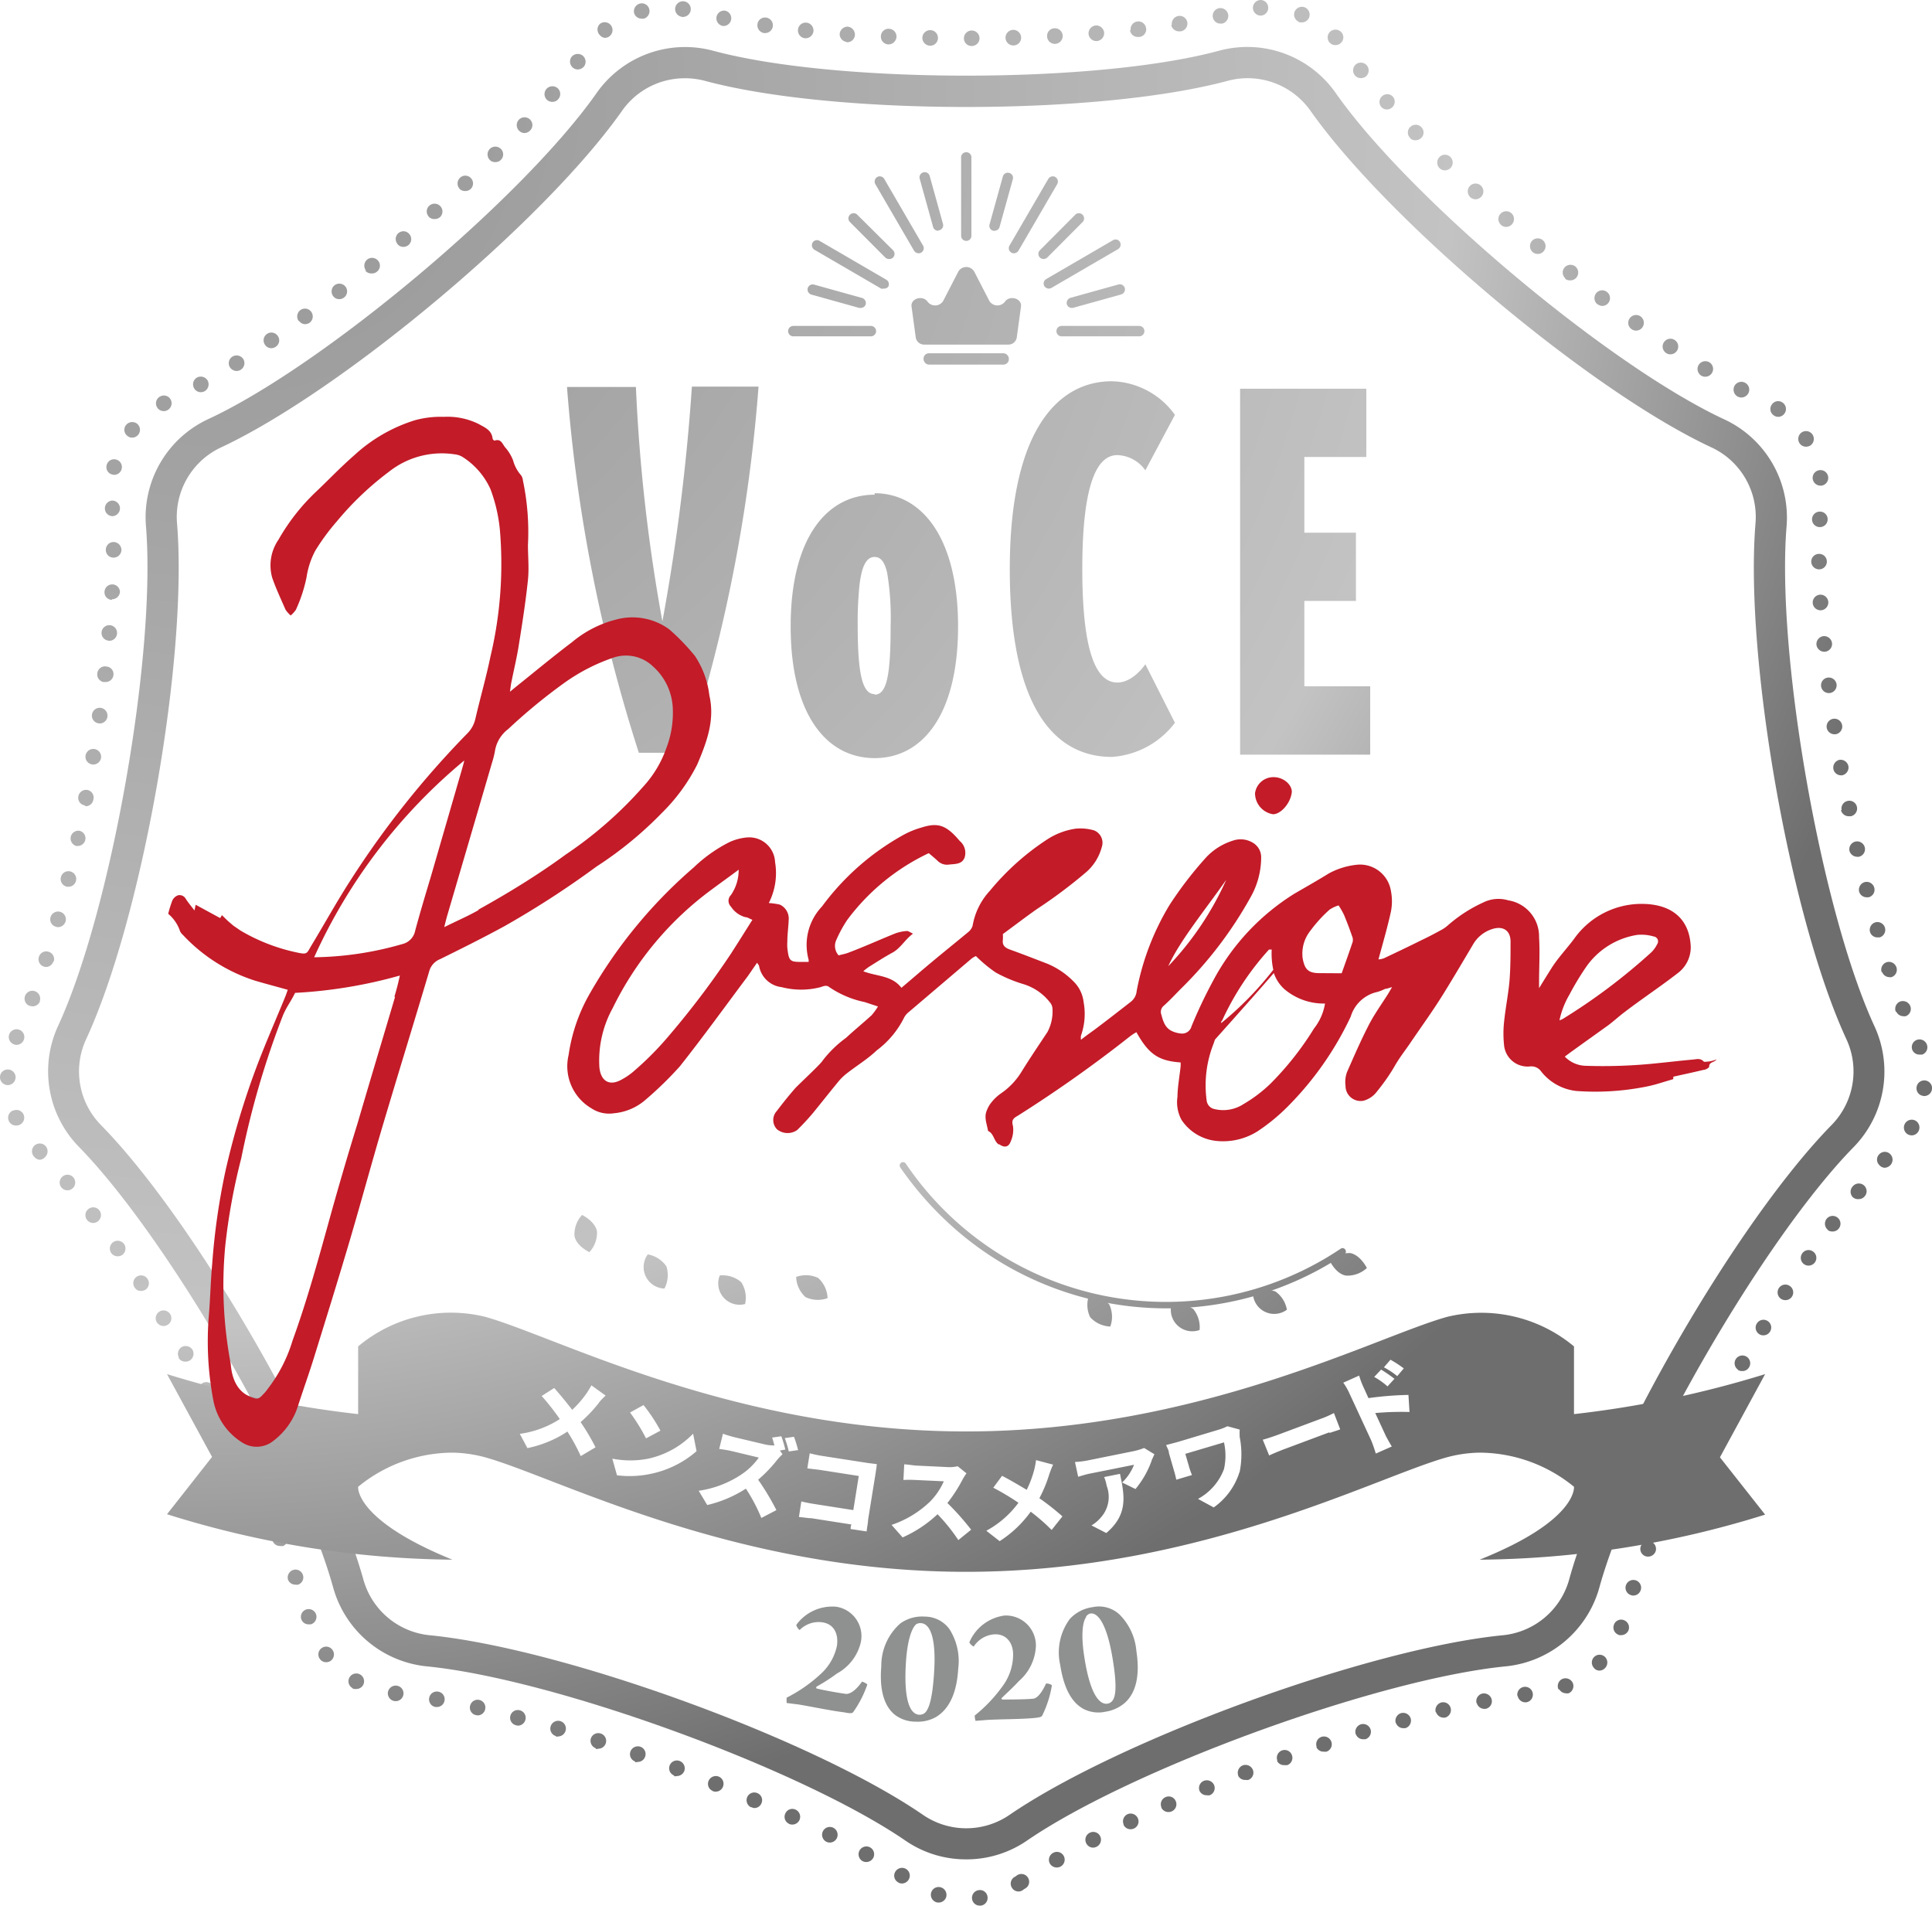
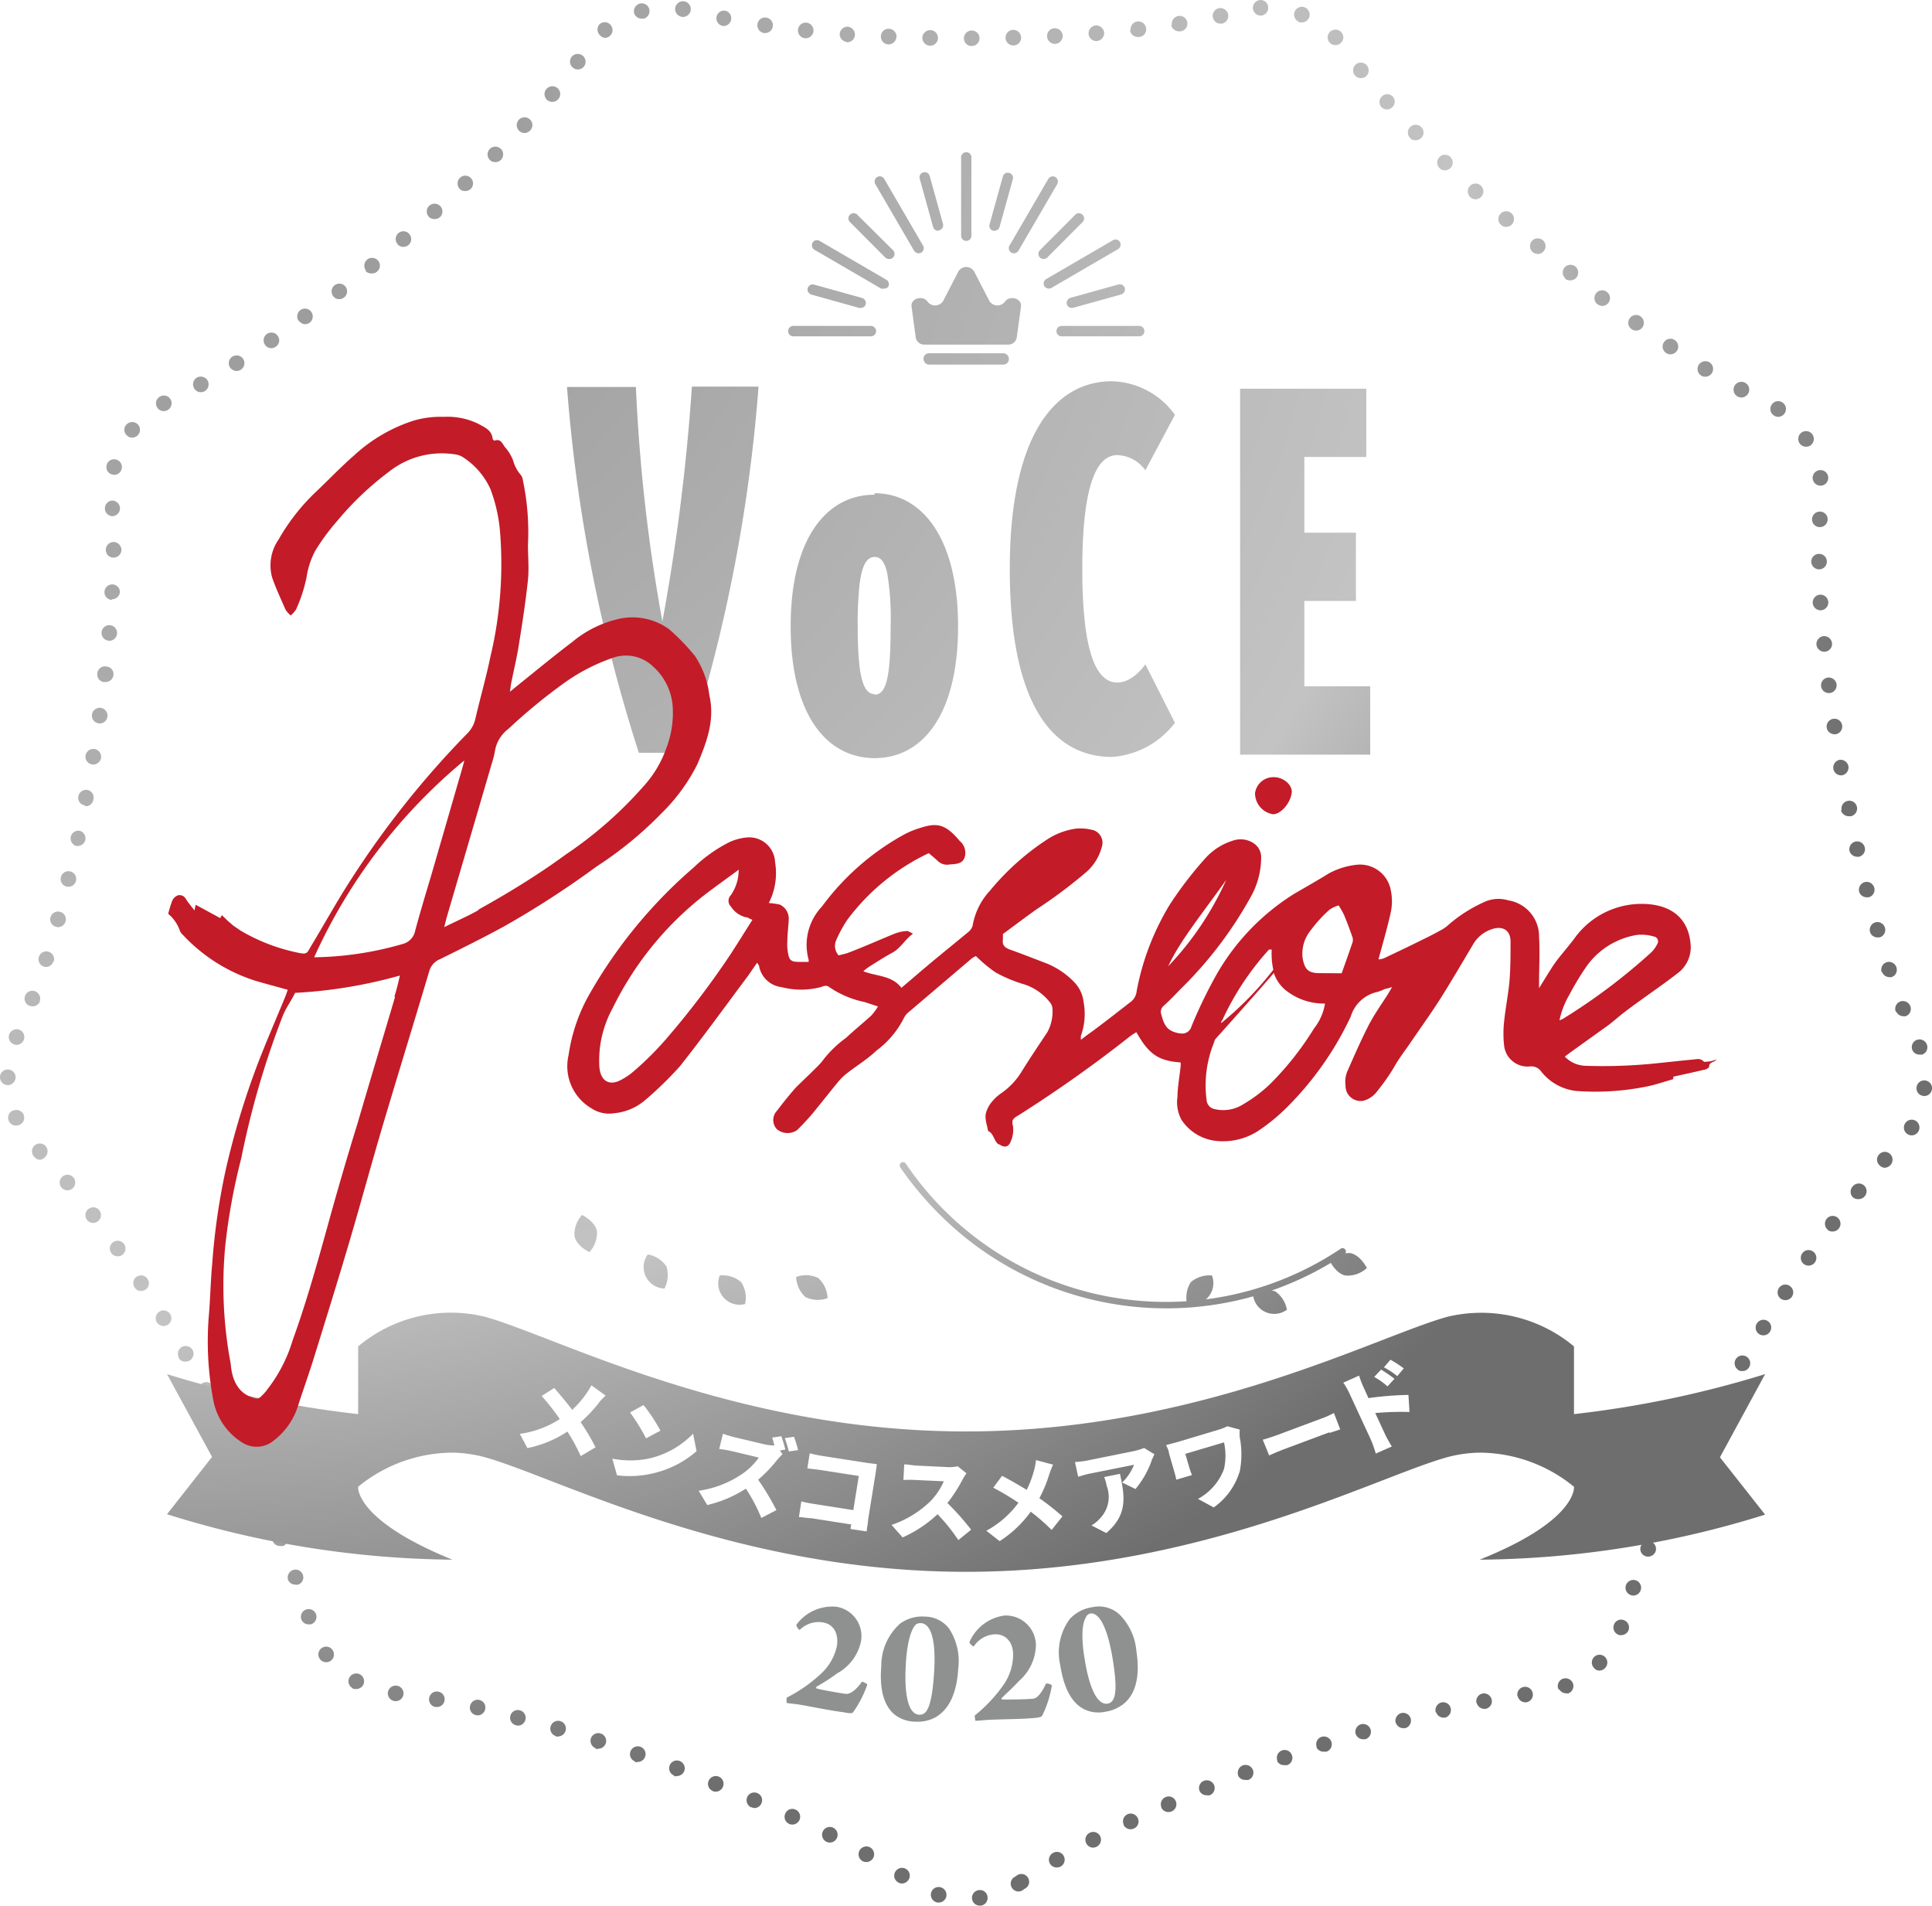
<svg xmlns="http://www.w3.org/2000/svg" xmlns:xlink="http://www.w3.org/1999/xlink" viewBox="0 0 144.95 142.95">
  <defs>
    <style>.cls-1{fill:url(#名称未設定グラデーション_3);}.cls-2{fill:url(#名称未設定グラデーション_3-3);}.cls-3{fill:url(#名称未設定グラデーション_3-27);}.cls-4{fill:url(#名称未設定グラデーション_3-39);}.cls-5{fill:url(#名称未設定グラデーション_3-41);}.cls-6{fill:url(#名称未設定グラデーション_3-53);}.cls-7{fill:#8f9090;}.cls-8{fill:#c31b28;}</style>
    <radialGradient id="名称未設定グラデーション_3" cx="16.92" cy="6.96" r="280.4" gradientUnits="userSpaceOnUse">
      <stop offset="0" stop-color="#949494" />
      <stop offset="0.33" stop-color="#c3c3c3" />
      <stop offset="0.47" stop-color="#6e6e6e" />
    </radialGradient>
    <radialGradient id="名称未設定グラデーション_3-3" cx="16.73" cy="6.96" r="280.4" xlink:href="#名称未設定グラデーション_3" />
    <radialGradient id="名称未設定グラデーション_3-27" cx="72.49" cy="6.96" r="53.15" xlink:href="#名称未設定グラデーション_3" />
    <radialGradient id="名称未設定グラデーション_3-39" cx="62.43" cy="24.84" r="2.06" xlink:href="#名称未設定グラデーション_3" />
    <radialGradient id="名称未設定グラデーション_3-41" cx="82.56" cy="24.84" r="2.06" xlink:href="#名称未設定グラデーション_3" />
    <radialGradient id="名称未設定グラデーション_3-53" cx="-18.37" cy="46.08" r="297.69" gradientTransform="matrix(1, -0.04, 0.04, 0.99, 29.53, -48.33)" xlink:href="#名称未設定グラデーション_3" />
  </defs>
  <g id="レイヤー_2" data-name="レイヤー 2">
    <g id="地紋">
-       <path class="cls-1" d="M72.5,139.48a8,8,0,0,1-4.56-1.4C60.05,132.67,41.57,125.94,32,125a8.13,8.13,0,0,1-7-5.9C22.47,109.91,12.65,92.9,5.89,86a8.11,8.11,0,0,1-1.55-9c4-8.63,7.4-27.94,6.61-37.55a8.12,8.12,0,0,1,4.65-8c8.65-4,23.63-16.59,29.16-24.47A8.11,8.11,0,0,1,53.48,3.8c9.24,2.5,28.79,2.5,38,0A8.1,8.1,0,0,1,100.23,7c5.53,7.88,20.51,20.46,29.16,24.47a8.12,8.12,0,0,1,4.65,8c-.79,9.61,2.61,28.92,6.61,37.55a8.11,8.11,0,0,1-1.55,9c-6.76,6.88-16.58,23.89-19.11,33.08a8.13,8.13,0,0,1-7,5.9c-9.58.94-28.06,7.67-35.95,13.08h0A8,8,0,0,1,72.5,139.48ZM51.38,5.87a5.75,5.75,0,0,0-4.71,2.44c-5.81,8.28-21,21-30.08,25.25a5.75,5.75,0,0,0-3.31,5.67c.84,10.1-2.61,29.65-6.82,38.73a5.74,5.74,0,0,0,1.1,6.42c7.1,7.23,17,24.44,19.7,34.1a5.75,5.75,0,0,0,5,4.19c10.06,1,28.75,7.8,37,13.48a5.74,5.74,0,0,0,6.47,0h0c8.29-5.68,27-12.49,37-13.48a5.75,5.75,0,0,0,5-4.19c2.66-9.66,12.6-26.87,19.7-34.1a5.74,5.74,0,0,0,1.1-6.42c-4.21-9.08-7.66-28.63-6.82-38.73a5.75,5.75,0,0,0-3.31-5.67c-9.09-4.23-24.27-17-30.08-25.25a5.77,5.77,0,0,0-6.2-2.25c-9.72,2.62-29.53,2.62-39.25,0A5.8,5.8,0,0,0,51.38,5.87Zm25,131.25Z" />
      <path class="cls-1" d="M72.93,142.45a.58.58,0,0,1,.5-.66h0a.57.57,0,0,1,.66.5h0a.58.58,0,0,1-.5.66h-.08A.58.58,0,0,1,72.93,142.45Zm-2.67.25a.59.59,0,0,1-.4-.72h0a.58.58,0,0,1,.73-.4h0a.59.59,0,0,1,.4.72h0a.59.59,0,0,1-.57.42h0A.47.47,0,0,1,70.26,142.7Zm5.66-1.09a.58.58,0,0,1,.18-.8h0l.11-.06h0a.35.35,0,0,1,.09-.07h0a.58.58,0,0,1,.81.15h0a.58.58,0,0,1-.15.81h0l-.12.07h0l-.11.08h0a.54.54,0,0,1-.31.1h0A.58.58,0,0,1,75.92,141.61Zm-8.56-.42a.57.57,0,0,1-.17-.81h0a.58.58,0,0,1,.8-.17h0a.58.58,0,0,1,.17.81h0a.59.59,0,0,1-.49.27h0A.5.5,0,0,1,67.36,141.19Zm11.41-1.39A.59.59,0,0,1,79,139h0a.58.58,0,0,1,.8.21h0a.59.59,0,0,1-.21.8h0a.61.61,0,0,1-.3.08h0A.6.6,0,0,1,78.77,139.8Zm-14.06-.19a.59.59,0,0,1-.22-.8h0a.59.59,0,0,1,.79-.23h0a.59.59,0,0,1,.23.8h0a.6.6,0,0,1-.51.3h0A.59.59,0,0,1,64.71,139.61Zm16.79-1.33a.58.58,0,0,1,.25-.79h0a.58.58,0,0,1,.79.25h0a.59.59,0,0,1-.26.79h0a.64.64,0,0,1-.27.07h0A.57.57,0,0,1,81.5,138.28ZM62,138.16a.59.59,0,0,1-.26-.79h0a.58.58,0,0,1,.78-.26h0a.59.59,0,0,1,.26.79h0a.59.59,0,0,1-.52.32h0A.58.58,0,0,1,62,138.16Zm22.31-1.28a.59.59,0,0,1,.27-.78h0a.59.59,0,0,1,.78.28h0a.58.58,0,0,1-.27.78h0a.57.57,0,0,1-.25.06h0A.58.58,0,0,1,84.29,136.88Zm-25.11-.07a.57.57,0,0,1-.28-.77h0a.57.57,0,0,1,.77-.29h0a.59.59,0,0,1,.29.78h0a.59.59,0,0,1-.53.34h0A.57.57,0,0,1,59.18,136.81Zm27.94-1.23a.58.58,0,0,1,.31-.77h0a.57.57,0,0,1,.76.3h0a.58.58,0,0,1-.3.77h0a.59.59,0,0,1-.23.05h0A.59.59,0,0,1,87.12,135.58Zm-30.78,0a.59.59,0,0,1-.3-.77h0a.58.58,0,0,1,.76-.3h0a.57.57,0,0,1,.31.76h0a.57.57,0,0,1-.54.36h0A.68.68,0,0,1,56.34,135.55ZM90,134.35a.58.58,0,0,1,.32-.76h0a.6.6,0,0,1,.77.32h0a.58.58,0,0,1-.33.76h0a.52.52,0,0,1-.21,0h0A.58.58,0,0,1,90,134.35Zm-36.52,0a.57.57,0,0,1-.32-.75h0a.59.59,0,0,1,.76-.33h0a.58.58,0,0,1,.32.76h0a.58.58,0,0,1-.54.37h0A.59.59,0,0,1,53.47,134.36Zm39.42-1.16a.6.6,0,0,1,.34-.76h0a.6.6,0,0,1,.76.34h0a.58.58,0,0,1-.34.75h0a.76.76,0,0,1-.21,0h0A.58.58,0,0,1,92.89,133.2Zm-42.32,0a.58.58,0,0,1-.34-.75h0a.58.58,0,0,1,.75-.34h0a.59.59,0,0,1,.35.75h0a.6.6,0,0,1-.55.38h0A.52.52,0,0,1,50.57,133.24Zm45.25-1.13a.59.59,0,0,1,.35-.75h0a.58.58,0,0,1,.75.36h0a.58.58,0,0,1-.35.74h0a.79.79,0,0,1-.2,0h0A.58.58,0,0,1,95.82,132.11Zm-48.17.08a.58.58,0,0,1-.36-.75h0a.59.59,0,0,1,.74-.36h0a.58.58,0,0,1,.36.75h0a.58.58,0,0,1-.55.39h0A.63.63,0,0,1,47.65,132.19Zm51.12-1.11a.58.58,0,0,1,.37-.74h0a.59.59,0,0,1,.74.38h0a.58.58,0,0,1-.37.73h0a.72.72,0,0,1-.19,0h0A.59.59,0,0,1,98.77,131.08Zm-54.07.12h0a.6.6,0,0,1-.38-.74h0a.59.59,0,0,1,.74-.37h0a.58.58,0,0,1,.38.73h0a.59.59,0,0,1-.56.41h0A.57.57,0,0,1,44.7,131.2Zm57-1.07a.59.59,0,0,1,.39-.73h0a.59.59,0,0,1,.73.39h0a.59.59,0,0,1-.39.73h0l-.17,0h0A.58.58,0,0,1,101.74,130.13Zm-60,.15a.58.58,0,0,1-.4-.72h0a.59.59,0,0,1,.73-.4h0a.58.58,0,0,1,.39.73h0a.59.59,0,0,1-.56.42h0A.45.45,0,0,1,41.74,130.28Zm63-1a.6.6,0,0,1,.41-.72h0a.59.59,0,0,1,.72.41h0a.59.59,0,0,1-.41.72h0l-.15,0h0A.59.59,0,0,1,104.73,129.25Zm-66,.19a.58.58,0,0,1-.42-.71h0a.58.58,0,0,1,.72-.41h0a.58.58,0,0,1,.41.71h0a.59.59,0,0,1-.57.44h0Zm69-1a.6.6,0,0,1,.43-.71h0a.58.58,0,0,1,.7.43h0a.59.59,0,0,1-.43.71h0l-.14,0h0A.61.61,0,0,1,107.75,128.46Zm-72,.24a.57.57,0,0,1-.44-.7h0a.58.58,0,0,1,.69-.44h0a.58.58,0,0,1,.44.7h0a.58.58,0,0,1-.56.46h0Zm75.06-.93a.59.59,0,0,1,.46-.69h0a.6.6,0,0,1,.69.47h0a.58.58,0,0,1-.47.68h0l-.11,0h0A.59.59,0,0,1,110.8,127.77Zm-78.1.32a.58.58,0,0,1-.47-.68h0a.58.58,0,0,1,.68-.47h0a.57.57,0,0,1,.47.67h0a.57.57,0,0,1-.57.48H32.7Zm81.17-.85a.59.59,0,0,1,.51-.66h0a.58.58,0,0,1,.65.51h0a.58.58,0,0,1-.5.65h-.08A.59.59,0,0,1,113.87,127.24Zm-84.21.41a.59.59,0,0,1-.53-.64h0a.59.59,0,0,1,.65-.52h0a.58.58,0,0,1,.52.64h0a.58.58,0,0,1-.58.52h-.06Zm87.29-.9a.59.59,0,0,1,.31-.77h0a.6.6,0,0,1,.77.31h0a.59.59,0,0,1-.31.77h0a.62.62,0,0,1-.23,0h0A.59.59,0,0,1,117,126.75Zm-90.48-.08a.59.59,0,0,1-.22-.8h0a.59.59,0,0,1,.8-.22h0a.59.59,0,0,1,.22.8h0a.59.59,0,0,1-.51.29h0A.59.59,0,0,1,26.47,126.67Zm93.16-1.5a.59.59,0,0,1,0-.83h0a.58.58,0,0,1,.82,0h0a.59.59,0,0,1,0,.83h0a.59.59,0,0,1-.43.19h0A.54.54,0,0,1,119.63,125.17ZM24,124.45h0a.58.58,0,0,1,.12-.81h0a.58.58,0,0,1,.82.12h0a.59.59,0,0,1-.12.82h0a.58.58,0,0,1-.35.11h0A.57.57,0,0,1,24,124.45Zm97.45-1.81a.58.58,0,0,1-.37-.74h0a.57.57,0,0,1,.74-.37h0a.59.59,0,0,1,.37.74h0a.59.59,0,0,1-.56.39h0A.55.55,0,0,1,121.42,122.64ZM22.6,121.45a.58.58,0,0,1,.39-.72h0a.59.59,0,0,1,.73.39h0a.59.59,0,0,1-.4.73h0l-.16,0h0A.57.57,0,0,1,22.6,121.45Zm99.74-1.8a.58.58,0,0,1-.35-.74h0a.59.59,0,0,1,.74-.36h0a.58.58,0,0,1,.36.75h0a.58.58,0,0,1-.55.39h0A.48.48,0,0,1,122.34,119.65ZM21.62,118.53a.59.59,0,0,1,.35-.75h0a.58.58,0,0,1,.75.35h0a.57.57,0,0,1-.35.74h0a.45.45,0,0,1-.2,0h0A.58.58,0,0,1,21.62,118.53Zm101.81-1.8a.58.58,0,0,1-.32-.76h0a.6.6,0,0,1,.77-.32h0a.58.58,0,0,1,.32.76h0a.6.6,0,0,1-.55.36h0A.6.6,0,0,1,123.43,116.73ZM20.48,115.65a.58.58,0,0,1,.31-.76h0a.57.57,0,0,1,.76.31h0a.59.59,0,0,1-.3.77h0a.66.66,0,0,1-.23,0h0A.57.57,0,0,1,20.48,115.65Zm104.18-1.79a.59.59,0,0,1-.3-.78h0a.6.6,0,0,1,.78-.29h0a.6.6,0,0,1,.29.78h0a.59.59,0,0,1-.53.34h0A.64.64,0,0,1,124.66,113.86Zm-105.44-1a.59.59,0,0,1,.28-.78h0a.6.6,0,0,1,.78.29h0a.58.58,0,0,1-.29.77h0a.53.53,0,0,1-.24.06h0A.59.59,0,0,1,19.22,112.82ZM126,111a.58.58,0,0,1-.27-.78h0a.58.58,0,0,1,.78-.27h0a.58.58,0,0,1,.27.78h0a.58.58,0,0,1-.53.33h0A.57.57,0,0,1,126,111ZM17.87,110a.59.59,0,0,1,.26-.79h0a.58.58,0,0,1,.78.26h0a.58.58,0,0,1-.26.79h0a.58.58,0,0,1-.26.06h0A.58.58,0,0,1,17.87,110Zm109.51-1.79a.58.58,0,0,1-.25-.79h0a.58.58,0,0,1,.79-.25h0a.58.58,0,0,1,.25.79h0a.6.6,0,0,1-.52.32h0A.52.52,0,0,1,127.38,108.24Zm-110.94-1a.59.59,0,0,1,.24-.79h0a.58.58,0,0,1,.79.24h0a.58.58,0,0,1-.24.79h0a.55.55,0,0,1-.28.07h0A.61.61,0,0,1,16.44,107.27Zm112.41-1.78a.59.59,0,0,1-.23-.8h0a.59.59,0,0,1,.8-.22h0a.57.57,0,0,1,.22.79h0a.57.57,0,0,1-.51.3h0A.55.55,0,0,1,128.85,105.49ZM15,104.54a.59.59,0,0,1,.22-.8h0A.59.59,0,0,1,16,104h0a.59.59,0,0,1-.22.8h0a.58.58,0,0,1-.28.07h0A.55.55,0,0,1,15,104.54Zm115.43-1.77a.59.59,0,0,1-.21-.8h0a.59.59,0,0,1,.8-.21h0a.58.58,0,0,1,.21.8h0a.57.57,0,0,1-.5.29h0A.67.67,0,0,1,130.38,102.77Zm-117-.92a.59.59,0,0,1,.2-.8h0a.61.61,0,0,1,.81.2h0a.6.6,0,0,1-.21.81h0a.61.61,0,0,1-.3.08h0A.58.58,0,0,1,13.39,101.85ZM132,100.09a.58.58,0,0,1-.19-.81h0a.58.58,0,0,1,.8-.19h0a.58.58,0,0,1,.19.8h0a.58.58,0,0,1-.5.28h0A.54.54,0,0,1,132,100.09ZM11.77,99.2h0a.59.59,0,0,1,.19-.81h0a.59.59,0,0,1,.81.19h0a.58.58,0,0,1-.19.8h0a.59.59,0,0,1-.31.09h0A.62.62,0,0,1,11.77,99.2Zm121.86-1.76a.59.59,0,0,1-.17-.81h0a.58.58,0,0,1,.81-.17h0a.58.58,0,0,1,.17.81h0a.58.58,0,0,1-.49.26h0A.62.62,0,0,1,133.63,97.44ZM10.1,96.58h0a.58.58,0,0,1,.16-.81h0a.58.58,0,0,1,.81.17h0a.58.58,0,0,1-.16.81h0a.66.66,0,0,1-.33.09h0A.54.54,0,0,1,10.1,96.58Zm125.26-1.74a.58.58,0,0,1-.15-.81h0a.57.57,0,0,1,.81-.15h0a.58.58,0,0,1,.15.81h0a.59.59,0,0,1-.48.25h0A.56.56,0,0,1,135.36,94.84ZM8.35,94a.59.59,0,0,1,.14-.82h0a.6.6,0,0,1,.82.14h0a.6.6,0,0,1-.14.82h0a.61.61,0,0,1-.34.1h0A.58.58,0,0,1,8.35,94Zm128.8-1.73a.6.6,0,0,1-.12-.82h0a.58.58,0,0,1,.82-.12h0a.58.58,0,0,1,.12.81h0a.57.57,0,0,1-.47.24h0A.58.58,0,0,1,137.15,92.29ZM6.53,91.51a.58.58,0,0,1,.11-.82h0a.58.58,0,0,1,.82.11h0a.59.59,0,0,1-.12.82h0a.57.57,0,0,1-.35.12H7A.58.58,0,0,1,6.53,91.51ZM139,89.8A.59.59,0,0,1,139,89h0a.59.59,0,0,1,.83-.09h0a.58.58,0,0,1,.08.82h0a.58.58,0,0,1-.45.22h0A.58.58,0,0,1,139,89.8ZM4.61,89.08a.58.58,0,0,1,.08-.82h0a.58.58,0,0,1,.82.07h0a.59.59,0,0,1-.08.83h0a.58.58,0,0,1-.37.13h0A.57.57,0,0,1,4.61,89.08ZM141,87.4a.57.57,0,0,1,0-.82h0a.57.57,0,0,1,.82,0h0a.59.59,0,0,1,0,.83h0a.63.63,0,0,1-.43.19h0A.57.57,0,0,1,141,87.4ZM2.57,86.78a.59.59,0,0,1,0-.83h0a.59.59,0,0,1,.83,0h0a.59.59,0,0,1,0,.83h0A.61.61,0,0,1,3,87H3A.59.59,0,0,1,2.57,86.78Zm140.56-1.69a.59.59,0,0,1-.21-.8h0a.59.59,0,0,1,.8-.22h0a.59.59,0,0,1,.21.8h0a.58.58,0,0,1-.5.3h0A.64.64,0,0,1,143.13,85.09ZM.66,84.08a.58.58,0,0,1,.3-.77H1a.59.59,0,0,1,.77.3h0a.59.59,0,0,1-.3.77h0a.52.52,0,0,1-.24.05h0A.57.57,0,0,1,.66,84.08Zm143.65-1.87a.57.57,0,0,1-.52-.63h0a.58.58,0,0,1,.64-.53h0a.58.58,0,0,1,.52.64h0a.59.59,0,0,1-.58.53h-.06ZM.58,81.4A.59.59,0,0,1,0,80.8H0a.57.57,0,0,1,.59-.57h0a.58.58,0,0,1,.58.59h0a.59.59,0,0,1-.59.58Zm142.89-2.65a.58.58,0,0,1,.36-.75h0a.59.59,0,0,1,.74.37h0a.58.58,0,0,1-.36.74h0l-.19,0h0A.57.57,0,0,1,143.47,78.75ZM1,78.32a.58.58,0,0,1-.29-.77h0a.59.59,0,0,1,.77-.29h0a.58.58,0,0,1,.29.78h0a.59.59,0,0,1-.53.34h0A.53.53,0,0,1,1,78.32Zm141.23-2.43h0a.59.59,0,0,1,.33-.76h0a.6.6,0,0,1,.76.34h0a.58.58,0,0,1-.34.76h0a.71.71,0,0,1-.21,0h0A.59.59,0,0,1,142.27,75.89Zm-140-.43a.58.58,0,0,1-.35-.75h0a.58.58,0,0,1,.75-.35h0a.59.59,0,0,1,.35.75H3a.58.58,0,0,1-.55.38h0A.64.64,0,0,1,2.27,75.46Zm138.94-2.54a.59.59,0,0,1,.38-.74h0a.59.59,0,0,1,.73.38h0a.58.58,0,0,1-.37.74h0a.57.57,0,0,1-.18,0h0A.59.59,0,0,1,141.21,72.92ZM3.3,72.51a.57.57,0,0,1-.38-.73h0a.57.57,0,0,1,.73-.38h0a.57.57,0,0,1,.38.73H4a.59.59,0,0,1-.55.41h0A.57.57,0,0,1,3.3,72.51Zm137-2.6a.59.59,0,0,1,.4-.72h0a.59.59,0,0,1,.72.4h0a.59.59,0,0,1-.4.73h0l-.16,0h0A.58.58,0,0,1,140.3,69.91ZM4.2,69.52a.57.57,0,0,1-.41-.71h0a.59.59,0,0,1,.72-.41h0a.58.58,0,0,1,.41.72h0a.59.59,0,0,1-.57.43h0A.4.4,0,0,1,4.2,69.52Zm135.28-2.64a.6.6,0,0,1,.43-.71h0a.59.59,0,0,1,.71.43h0a.58.58,0,0,1-.43.71h0l-.14,0h0A.59.59,0,0,1,139.48,66.88ZM5,66.51a.58.58,0,0,1-.43-.71h0a.58.58,0,0,1,.7-.43h0a.58.58,0,0,1,.43.71h0a.58.58,0,0,1-.57.44H5Zm133.76-2.68a.59.59,0,0,1,.45-.7h0a.59.59,0,0,1,.7.45h0a.58.58,0,0,1-.45.69h0a.27.27,0,0,1-.13,0h0A.6.6,0,0,1,138.76,63.83Zm-133-.36a.59.59,0,0,1-.45-.7h0A.58.58,0,0,1,6,62.33H6A.58.58,0,0,1,6.4,63h0a.58.58,0,0,1-.57.46H5.71Zm132.41-2.7a.58.58,0,0,1,.46-.69h0a.58.58,0,0,1,.69.46h0a.59.59,0,0,1-.46.69h-.12A.6.6,0,0,1,138.12,60.77ZM6.34,60.41a.57.57,0,0,1-.46-.68h0a.59.59,0,0,1,.68-.47h0A.58.58,0,0,1,7,60H7a.58.58,0,0,1-.57.48h0Zm131.21-2.73A.6.6,0,0,1,138,57h0a.6.6,0,0,1,.68.48h0a.6.6,0,0,1-.48.68h-.1A.58.58,0,0,1,137.55,57.68ZM6.9,57.34a.58.58,0,0,1-.48-.67h0a.59.59,0,0,1,.68-.48h0a.59.59,0,0,1,.48.67h0a.59.59,0,0,1-.58.49H6.9Zm130.15-2.75a.59.59,0,0,1,.49-.67h0a.59.59,0,0,1,.67.49h0a.59.59,0,0,1-.49.67h-.09A.59.59,0,0,1,137.05,54.59ZM7.4,54.26a.58.58,0,0,1-.5-.66h0a.59.59,0,0,1,.66-.5h0a.59.59,0,0,1,.5.66h0a.58.58,0,0,1-.58.51H7.4Zm129.23-2.78a.58.58,0,0,1,.5-.65h0a.59.59,0,0,1,.66.5h0a.59.59,0,0,1-.51.66h-.07A.58.58,0,0,1,136.63,51.48ZM7.81,51.17a.58.58,0,0,1-.51-.65h0A.58.58,0,0,1,8,50H8a.57.57,0,0,1,.51.65h0a.58.58,0,0,1-.58.51H7.81Zm128.47-2.81h0a.6.6,0,0,1,.53-.64h0a.6.6,0,0,1,.64.53h0a.59.59,0,0,1-.53.64h0A.6.6,0,0,1,136.28,48.36ZM8.15,48.06a.58.58,0,0,1-.53-.63h0a.58.58,0,0,1,.63-.53h0a.58.58,0,0,1,.53.63h0a.58.58,0,0,1-.58.54h0ZM136,45.23a.59.59,0,0,1,.55-.62h0a.59.59,0,0,1,.62.55h0a.59.59,0,0,1-.55.62h0A.59.59,0,0,1,136,45.23ZM8.39,45a.57.57,0,0,1-.55-.61h0a.58.58,0,0,1,.62-.55h0A.58.58,0,0,1,9,44.4H9a.59.59,0,0,1-.59.55h0Zm127.5-2.86a.58.58,0,0,1,.58-.59h0a.57.57,0,0,1,.59.56h0a.58.58,0,0,1-.57.6h0A.59.59,0,0,1,135.89,42.09ZM8.52,41.83a.57.57,0,0,1-.58-.58h0a.58.58,0,0,1,.59-.59h0a.6.6,0,0,1,.58.6h0a.59.59,0,0,1-.59.57Zm128-2.29a.58.58,0,0,1-.57-.6h0a.58.58,0,0,1,.61-.56h0a.57.57,0,0,1,.56.6h0a.58.58,0,0,1-.59.56h0ZM7.87,38.17a.59.59,0,0,1,.55-.62h0A.59.59,0,0,1,9,38.1H9a.59.59,0,0,1-.55.62h0A.58.58,0,0,1,7.87,38.17ZM136,35.92a.58.58,0,0,1,.51-.65h0a.58.58,0,0,1,.65.5h0a.59.59,0,0,1-.5.66h-.08A.59.59,0,0,1,136,35.92ZM8.44,35.6A.57.57,0,0,1,8,34.9H8a.57.57,0,0,1,.7-.43h0a.58.58,0,0,1,.43.7h0a.58.58,0,0,1-.57.45h0ZM135,33.23a.59.59,0,0,1,.2-.81h0a.59.59,0,0,1,.8.2h0a.6.6,0,0,1-.19.81h0a.71.71,0,0,1-.31.08h0A.58.58,0,0,1,135,33.23ZM9.56,32.7a.57.57,0,0,1-.11-.81h0a.6.6,0,0,1,.83-.11h0a.59.59,0,0,1,.1.82h0a.59.59,0,0,1-.46.23h0A.53.53,0,0,1,9.56,32.7Zm123.52-1.54a.57.57,0,0,1-.15-.81h0a.57.57,0,0,1,.81-.15h0a.58.58,0,0,1,.15.81h0a.58.58,0,0,1-.48.26h0A.57.57,0,0,1,133.08,31.16ZM11.77,30.53a.58.58,0,0,1,.25-.79h0a.58.58,0,0,1,.79.24h0a.59.59,0,0,1-.25.79h0a.54.54,0,0,1-.27.07h0A.58.58,0,0,1,11.77,30.53Zm118.6-.78h0a.6.6,0,0,1-.24-.8h0a.59.59,0,0,1,.79-.24h0a.58.58,0,0,1,.25.79h0a.6.6,0,0,1-.52.32h0A.72.72,0,0,1,130.37,29.75ZM14.56,29.12a.59.59,0,0,1,.22-.8h0a.6.6,0,0,1,.8.23h0a.6.6,0,0,1-.23.8h0a.72.72,0,0,1-.28.07h0A.57.57,0,0,1,14.56,29.12Zm113.08-.94h0a.59.59,0,0,1-.2-.8h0a.59.59,0,0,1,.81-.2h0a.58.58,0,0,1,.19.8h0a.58.58,0,0,1-.5.28h0A.54.54,0,0,1,127.64,28.18ZM17.25,27.55a.58.58,0,0,1,.19-.8h0a.6.6,0,0,1,.81.18h0a.59.59,0,0,1-.19.81h0a.59.59,0,0,1-.31.09h0A.61.61,0,0,1,17.25,27.55ZM125,26.48a.58.58,0,0,1-.16-.81h0a.58.58,0,0,1,.81-.16h0a.58.58,0,0,1,.16.81h0a.59.59,0,0,1-.49.26h0A.55.55,0,0,1,125,26.48ZM19.88,25.86a.58.58,0,0,1,.15-.81h0a.58.58,0,0,1,.81.15h0a.57.57,0,0,1-.15.81h0a.59.59,0,0,1-.33.11h0A.56.56,0,0,1,19.88,25.86Zm102.53-1.17a.57.57,0,0,1-.14-.81h0a.58.58,0,0,1,.82-.14h0a.59.59,0,0,1,.13.82h0a.57.57,0,0,1-.47.24h0A.53.53,0,0,1,122.41,24.69Zm-100-.61a.59.59,0,0,1,.13-.82h0a.58.58,0,0,1,.81.13h0a.59.59,0,0,1-.12.82h0a.66.66,0,0,1-.35.11h0A.59.59,0,0,1,22.44,24.08Zm97.44-1.25a.6.6,0,0,1-.11-.82h0a.58.58,0,0,1,.82-.11h0a.58.58,0,0,1,.11.82h0a.58.58,0,0,1-.47.23h0A.59.59,0,0,1,119.88,22.83ZM25,22.22a.59.59,0,0,1,.1-.82h0a.59.59,0,0,1,.82.1h0a.58.58,0,0,1-.11.82h0a.57.57,0,0,1-.35.12h0A.55.55,0,0,1,25,22.22Zm92.46-1.32a.59.59,0,0,1-.09-.82h0a.59.59,0,0,1,.82-.09h0a.59.59,0,0,1,.09.82h0a.58.58,0,0,1-.46.22h0A.57.57,0,0,1,117.41,20.9Zm-90-.6a.6.6,0,0,1,.09-.83h0a.59.59,0,0,1,.82.09h0a.57.57,0,0,1-.09.82h0a.53.53,0,0,1-.36.13h0A.6.6,0,0,1,27.4,20.3ZM115,18.92a.6.6,0,0,1-.08-.83h0a.59.59,0,0,1,.83-.07h0a.58.58,0,0,1,.07.82h0a.58.58,0,0,1-.45.21h0A.58.58,0,0,1,115,18.92Zm-85.17-.61a.58.58,0,0,1,.06-.82h0a.57.57,0,0,1,.82.07h0a.58.58,0,0,1-.06.82h0a.62.62,0,0,1-.38.14h0A.56.56,0,0,1,29.82,18.31Zm82.79-1.44a.58.58,0,0,1-.06-.82h0a.59.59,0,0,1,.83-.06h0a.59.59,0,0,1,.05.83h0a.57.57,0,0,1-.43.2h0A.58.58,0,0,1,112.61,16.87Zm-80.43-.6a.57.57,0,0,1,0-.82h0a.59.59,0,0,1,.83,0h0a.58.58,0,0,1,0,.83h0a.58.58,0,0,1-.39.15h0A.57.57,0,0,1,32.18,16.27Zm78.1-1.5a.59.59,0,0,1,0-.83h0a.59.59,0,0,1,.83,0h0a.59.59,0,0,1,0,.83h0a.6.6,0,0,1-.43.18h0A.62.62,0,0,1,110.28,14.77Zm-75.79-.59a.59.59,0,0,1,0-.83h0a.57.57,0,0,1,.82,0h0a.58.58,0,0,1,0,.82h0a.59.59,0,0,1-.41.16h0A.58.58,0,0,1,34.49,14.18ZM108,12.61a.59.59,0,0,1,0-.83h0a.57.57,0,0,1,.82,0h0a.59.59,0,0,1,0,.83h0a.63.63,0,0,1-.43.17h0A.57.57,0,0,1,108,12.61ZM36.75,12a.59.59,0,0,1,0-.83h0a.59.59,0,0,1,.83,0h0a.58.58,0,0,1,0,.82h0a.54.54,0,0,1-.41.17h0A.54.54,0,0,1,36.75,12Zm69.05-1.65a.57.57,0,0,1,0-.82h0a.59.59,0,0,1,.83,0h0a.57.57,0,0,1,0,.82h0a.62.62,0,0,1-.41.17h0A.55.55,0,0,1,105.8,10.37ZM38.94,9.8a.59.59,0,0,1,0-.83h0a.59.59,0,0,1,.83,0h0a.57.57,0,0,1,0,.82h0a.59.59,0,0,1-.42.19h0A.59.59,0,0,1,38.94,9.8Zm64.73-1.74a.57.57,0,0,1,0-.82h0a.57.57,0,0,1,.82,0h0a.57.57,0,0,1-.05.82h0a.57.57,0,0,1-.38.15h0A.54.54,0,0,1,103.67,8.06ZM41.05,7.5A.59.59,0,0,1,41,6.67h0a.6.6,0,0,1,.83-.06h0a.58.58,0,0,1,.06.82h0a.56.56,0,0,1-.44.21h0A.59.59,0,0,1,41.05,7.5Zm60.59-1.86a.59.59,0,0,1,.1-.82h0a.59.59,0,0,1,.82.1h0a.59.59,0,0,1-.09.82h0a.63.63,0,0,1-.37.12h0A.58.58,0,0,1,101.64,5.64ZM43,5.09a.59.59,0,0,1-.12-.82h0a.6.6,0,0,1,.82-.11h0a.59.59,0,0,1,.12.82h0a.61.61,0,0,1-.47.23h0A.55.55,0,0,1,43,5.09ZM72.32,2.87a.58.58,0,0,1,.58-.58h0a.58.58,0,0,1,.59.58h0a.58.58,0,0,1-.58.58h0A.57.57,0,0,1,72.32,2.87Zm-2.54.56a.6.6,0,0,1-.58-.6h0a.59.59,0,0,1,.6-.57h0a.58.58,0,0,1,.57.6h0a.58.58,0,0,1-.58.57h0Zm5.66-.59a.59.59,0,0,1,.57-.6h0a.59.59,0,0,1,.6.57h0a.58.58,0,0,1-.57.6h0A.59.59,0,0,1,75.44,2.84Zm24.34.38a.59.59,0,0,1,0-.83h0a.6.6,0,0,1,.83,0h0a.57.57,0,0,1,0,.82h0a.54.54,0,0,1-.4.17h0A.56.56,0,0,1,99.78,3.22Zm-33.14.11a.58.58,0,0,1-.55-.62h0a.57.57,0,0,1,.61-.55h0a.58.58,0,0,1,.56.61h0a.6.6,0,0,1-.59.56h0Zm11.92-.6a.57.57,0,0,1,.55-.61h0a.59.59,0,0,1,.62.55h0a.59.59,0,0,1-.56.62h0A.58.58,0,0,1,78.56,2.73Zm-15.05.41A.58.58,0,0,1,63,2.52h0A.6.6,0,0,1,63.6,2h0a.6.6,0,0,1,.54.63h0a.58.58,0,0,1-.58.54h-.05Zm18.16-.6a.6.6,0,0,1,.54-.63h0a.6.6,0,0,1,.63.54h0a.6.6,0,0,1-.54.63h0A.59.59,0,0,1,81.67,2.54Zm-21.28.33h0a.59.59,0,0,1-.52-.65h0a.58.58,0,0,1,.64-.52h0a.59.59,0,0,1,.52.64h0a.59.59,0,0,1-.58.53h-.06ZM45,2.63A.59.59,0,0,1,45,1.8h0a.58.58,0,0,1,.82.08h0a.59.59,0,0,1-.08.83h0a.58.58,0,0,1-.37.13h0A.58.58,0,0,1,45,2.63Zm39.83-.37a.58.58,0,0,1,.51-.65h0a.59.59,0,0,1,.65.52h0a.57.57,0,0,1-.51.64h-.07A.58.58,0,0,1,84.78,2.26Zm-27.51.22a.59.59,0,0,1-.49-.67h0a.57.57,0,0,1,.66-.49h0a.58.58,0,0,1,.49.66h0a.58.58,0,0,1-.58.5h-.08Zm30.6-.61a.59.59,0,0,1,.49-.67h0a.58.58,0,0,1,.67.48h0a.59.59,0,0,1-.49.67h-.09A.6.6,0,0,1,87.87,1.87Zm-33.71.07a.58.58,0,0,1-.45-.69h0A.58.58,0,0,1,54.4.8h0a.58.58,0,0,1,.45.69h0a.58.58,0,0,1-.57.46h-.12ZM91,1.32a.58.58,0,0,1,.44-.7h0a.59.59,0,0,1,.7.45h0a.59.59,0,0,1-.45.7h-.13A.57.57,0,0,1,91,1.32Zm6.46.32h0a.59.59,0,0,1-.33-.76h0a.59.59,0,0,1,.76-.33h0a.6.6,0,0,1,.33.76h0a.59.59,0,0,1-.55.37h0A.52.52,0,0,1,97.41,1.64ZM47.58,1A.6.6,0,0,1,48,.27h0a.58.58,0,0,1,.71.41h0a.59.59,0,0,1-.41.72h0l-.15,0h0A.59.59,0,0,1,47.58,1Zm3.57.26a.59.59,0,0,1-.49-.67h0a.59.59,0,0,1,.67-.49h0a.59.59,0,0,1,.49.67h0a.59.59,0,0,1-.58.5h-.09ZM94,.61A.6.6,0,0,1,94.54,0h0a.58.58,0,0,1,.61.56h0a.58.58,0,0,1-.56.61h0A.59.59,0,0,1,94,.61Z" />
      <path class="cls-2" d="M101.32,94a2.15,2.15,0,0,0-1.56.57s.46,1,1.23,1.12a2.15,2.15,0,0,0,1.56-.57S102.09,94.17,101.32,94Z" />
      <path class="cls-2" d="M100.16,92.37a2.14,2.14,0,0,0,.58,1.56s1-.46,1.11-1.23a2.11,2.11,0,0,0-.57-1.56S100.31,91.6,100.16,92.37Z" />
      <path class="cls-2" d="M95.69,96.88A2.11,2.11,0,0,0,94,97a1.6,1.6,0,0,0,2.55,1.25A2.12,2.12,0,0,0,95.69,96.88Z" />
      <path class="cls-2" d="M95,95a2.19,2.19,0,0,0,.15,1.66,2.17,2.17,0,0,0,1.4-.9,2.13,2.13,0,0,0-.15-1.66A2.14,2.14,0,0,0,95,95Z" />
-       <path class="cls-2" d="M89.52,98.19a2.14,2.14,0,0,0-1.64-.29A1.61,1.61,0,0,0,90,99.77,2.15,2.15,0,0,0,89.52,98.19Z" />
      <path class="cls-2" d="M89.34,96.18a2.17,2.17,0,0,0-.28,1.64,1.61,1.61,0,0,0,1.87-2.14A2.16,2.16,0,0,0,89.34,96.18Z" />
      <path class="cls-2" d="M83.22,97.85a2.16,2.16,0,0,0-1.51-.7,2.14,2.14,0,0,0,.08,1.66,2.16,2.16,0,0,0,1.51.7A2.14,2.14,0,0,0,83.22,97.85Z" />
-       <path class="cls-2" d="M83.56,95.87a2.14,2.14,0,0,0-.69,1.51,2.14,2.14,0,0,0,1.66-.08,2.16,2.16,0,0,0,.7-1.51A2.16,2.16,0,0,0,83.56,95.87Z" />
      <path class="cls-2" d="M70.54,91.15a25.2,25.2,0,0,1-3-3.58.26.26,0,0,1,.07-.35.25.25,0,0,1,.35.07,23.54,23.54,0,0,0,32.63,6.38.24.24,0,0,1,.34.07.25.25,0,0,1-.06.35A24.06,24.06,0,0,1,70.54,91.15Z" />
      <path class="cls-2" d="M43.63,94a2.18,2.18,0,0,1,1.57.57s-.46,1-1.24,1.12a2.15,2.15,0,0,1-1.56-.57S42.86,94.17,43.63,94Z" />
      <path class="cls-2" d="M44.79,92.37a2.15,2.15,0,0,1-.57,1.56s-1-.46-1.12-1.23a2.15,2.15,0,0,1,.57-1.56S44.64,91.6,44.79,92.37Z" />
      <path class="cls-2" d="M49.26,96.88a2.13,2.13,0,0,1,1.66.15,2.19,2.19,0,0,1-.9,1.4,2.18,2.18,0,0,1-1.66-.15A2.12,2.12,0,0,1,49.26,96.88Z" />
      <path class="cls-2" d="M50,95a2.19,2.19,0,0,1-.15,1.66,1.61,1.61,0,0,1-1.25-2.56A2.14,2.14,0,0,1,50,95Z" />
      <path class="cls-2" d="M55.43,98.19a2.15,2.15,0,0,1,1.64-.29,1.6,1.6,0,0,1-2.14,1.87A2.13,2.13,0,0,1,55.43,98.19Z" />
      <path class="cls-2" d="M55.61,96.18a2.14,2.14,0,0,1,.29,1.64A1.6,1.6,0,0,1,54,95.68,2.13,2.13,0,0,1,55.61,96.18Z" />
      <path class="cls-2" d="M61.74,97.85a2.13,2.13,0,0,1,1.5-.7,1.6,1.6,0,0,1-1.58,2.36A2.14,2.14,0,0,1,61.74,97.85Z" />
      <path class="cls-2" d="M61.39,95.87a2.16,2.16,0,0,1,.7,1.51,2.14,2.14,0,0,1-1.66-.08,2.16,2.16,0,0,1-.7-1.51A2.14,2.14,0,0,1,61.39,95.87Z" />
      <path class="cls-2" d="M74.41,91.15A24,24,0,0,1,44,94.09a.25.25,0,1,1,.28-.42,23.53,23.53,0,0,0,32.62-6.38.25.25,0,1,1,.42.28A23.42,23.42,0,0,1,74.41,91.15Z" />
      <path class="cls-1" d="M49.71,46.68a128,128,0,0,1-2-17.65H42.54a118.66,118.66,0,0,0,5.39,27.44h3.59A118.66,118.66,0,0,0,56.91,29h-5a154.32,154.32,0,0,1-2.22,17.65" />
      <path class="cls-1" d="M83.83,34.14a2.68,2.68,0,0,1,2.1,1.14l2.22-4.16a6,6,0,0,0-4.73-2.52c-4.12,0-7.66,3.8-7.66,14.09s3.3,14.09,7.66,14.09a6.48,6.48,0,0,0,4.73-2.56l-2.22-4.39s-.9,1.37-2.1,1.37c-1.36,0-2.63-1.65-2.63-8.51s1.27-8.55,2.63-8.55" />
      <polygon class="cls-1" points="97.86 45.08 101.73 45.08 101.73 39.96 97.86 39.96 97.86 34.28 102.51 34.28 102.51 29.16 93.04 29.16 93.04 56.61 102.8 56.61 102.8 51.48 97.86 51.48 97.86 45.08" />
      <path class="cls-1" d="M65.62,52.07c-.9,0-1.27-1.44-1.27-5.14a26.79,26.79,0,0,1,.13-3c.17-1.51.54-2.15,1.14-2.15.45,0,.75.36.94,1.19a20.51,20.51,0,0,1,.26,4c0,3.7-.29,5.14-1.2,5.14m0-15c-3.62,0-6.3,3.29-6.3,9.88s2.68,9.88,6.3,9.88,6.26-3.29,6.26-9.88S69.2,37,65.62,37" />
      <path class="cls-1" d="M74.23,22.58l-1.14-2.21a.69.69,0,0,0-1.19,0l-1.14,2.21a.71.71,0,0,1-1.16.06h0c-.36-.53-1.3-.25-1.21.36l.32,2.35a.64.64,0,0,0,.65.5h6.27a.64.64,0,0,0,.65-.5L76.6,23c.09-.61-.85-.89-1.21-.36h0A.71.71,0,0,1,74.23,22.58Z" />
      <rect class="cls-1" x="69.29" y="26.5" width="6.4" height="0.85" rx="0.4" />
      <line class="cls-3" x1="72.49" y1="17.69" x2="72.49" y2="11.87" />
      <path class="cls-1" d="M72.49,18.07a.38.38,0,0,1-.38-.38V11.87a.39.39,0,1,1,.77,0v5.82A.38.38,0,0,1,72.49,18.07Z" />
      <line class="cls-1" x1="70.37" y1="16.92" x2="69.41" y2="13.32" />
      <path class="cls-1" d="M70.37,17.31A.39.39,0,0,1,70,17l-1-3.6a.38.38,0,0,1,.28-.47.38.38,0,0,1,.47.27l1,3.6a.38.38,0,0,1-.28.47Z" />
      <line class="cls-1" x1="68.92" y1="18.65" x2="66.01" y2="13.6" />
      <path class="cls-1" d="M68.92,19a.42.42,0,0,1-.34-.19l-2.91-5a.4.4,0,0,1,.14-.53.39.39,0,0,1,.53.14l2.91,5a.38.38,0,0,1-.14.53A.32.32,0,0,1,68.92,19Z" />
      <line class="cls-1" x1="66.7" y1="19.04" x2="64.06" y2="16.41" />
      <path class="cls-1" d="M66.7,19.43a.43.43,0,0,1-.28-.11l-2.63-2.64a.39.39,0,1,1,.55-.55L67,18.77a.39.39,0,0,1,0,.55A.4.4,0,0,1,66.7,19.43Z" />
      <line class="cls-1" x1="66.3" y1="21.26" x2="61.26" y2="18.35" />
      <path class="cls-1" d="M66.3,21.65a.45.45,0,0,1-.19,0l-5-2.91a.4.4,0,0,1-.15-.53.38.38,0,0,1,.53-.14l5,2.91a.39.39,0,0,1,.15.53A.42.42,0,0,1,66.3,21.65Z" />
      <line class="cls-1" x1="64.57" y1="22.72" x2="60.98" y2="21.75" />
      <path class="cls-1" d="M64.57,23.1h-.1l-3.59-1a.4.4,0,0,1-.28-.48.39.39,0,0,1,.48-.27l3.59,1a.4.4,0,0,1,.28.48A.39.39,0,0,1,64.57,23.1Z" />
      <line class="cls-4" x1="65.34" y1="24.84" x2="59.52" y2="24.84" />
      <path class="cls-1" d="M65.34,25.23H59.52a.39.39,0,0,1,0-.78h5.82a.39.39,0,0,1,0,.78Z" />
      <line class="cls-5" x1="85.47" y1="24.84" x2="79.65" y2="24.84" />
      <path class="cls-1" d="M85.47,25.23H79.65a.39.39,0,0,1,0-.78h5.82a.39.39,0,0,1,0,.78Z" />
      <line class="cls-1" x1="84.01" y1="21.75" x2="80.42" y2="22.72" />
      <path class="cls-1" d="M80.42,23.1a.39.39,0,0,1-.38-.28.4.4,0,0,1,.28-.48l3.59-1a.39.39,0,0,1,.48.27.4.4,0,0,1-.28.48l-3.59,1Z" />
      <line class="cls-1" x1="83.73" y1="18.35" x2="78.69" y2="21.26" />
      <path class="cls-1" d="M78.69,21.65a.42.42,0,0,1-.34-.19.39.39,0,0,1,.15-.53l5-2.91a.38.38,0,0,1,.53.14.4.4,0,0,1-.15.53l-5,2.91A.45.45,0,0,1,78.69,21.65Z" />
      <line class="cls-1" x1="80.93" y1="16.41" x2="78.29" y2="19.04" />
      <path class="cls-1" d="M78.29,19.43a.4.4,0,0,1-.27-.11.39.39,0,0,1,0-.55l2.63-2.64a.39.39,0,1,1,.55.55l-2.63,2.64A.43.43,0,0,1,78.29,19.43Z" />
      <line class="cls-1" x1="78.98" y1="13.6" x2="76.07" y2="18.65" />
      <path class="cls-1" d="M76.07,19a.32.32,0,0,1-.19-.05.38.38,0,0,1-.14-.53l2.91-5a.39.39,0,0,1,.53-.14.4.4,0,0,1,.14.53l-2.91,5A.42.42,0,0,1,76.07,19Z" />
      <line class="cls-1" x1="75.58" y1="13.32" x2="74.62" y2="16.92" />
      <path class="cls-1" d="M74.62,17.31l-.1,0a.38.38,0,0,1-.28-.47l1-3.6a.38.38,0,0,1,.47-.27.38.38,0,0,1,.28.47L75,17A.39.39,0,0,1,74.62,17.31Z" />
      <path class="cls-6" d="M132.43,103.08a77.9,77.9,0,0,1-14.34,3V101a10.86,10.86,0,0,0-9.54-2.21c-5.4,1.51-18.66,8.59-36.07,8.59S41.8,100.29,36.4,98.78A10.83,10.83,0,0,0,26.87,101v5.08a77.55,77.55,0,0,1-14.34-3l3.38,6.21-3.38,4.3A73.47,73.47,0,0,0,33.94,117c-7.38-3-7.07-5.47-7.07-5.47h0a11.24,11.24,0,0,1,7.07-2.56,9.93,9.93,0,0,1,2.46.35c5.4,1.51,18.66,8.59,36.08,8.59s30.67-7.08,36.07-8.59a10,10,0,0,1,2.46-.35,11.25,11.25,0,0,1,7.08,2.56h0s.3,2.52-7.08,5.47a73.54,73.54,0,0,0,21.42-3.38l-3.39-4.3ZM48.28,105.4a12.77,12.77,0,0,1,1.27,1.92l-1.08.58a14,14,0,0,0-1.2-1.94Zm-3.36-.15a10.4,10.4,0,0,1-1.36,1.43,16.33,16.33,0,0,1,1.12,1.89l-1.11.66a13.42,13.42,0,0,0-1-1.84,8.55,8.55,0,0,1-3,1.24L39,107.56a7.33,7.33,0,0,0,3-1.11,18.56,18.56,0,0,0-1.36-1.73l.94-.6c.41.46.93,1.09,1.35,1.64A7.76,7.76,0,0,0,44,104.53a6.62,6.62,0,0,0,.37-.61l1.07.77C45.28,104.83,45,105.11,44.92,105.25Zm4,5.29a7.68,7.68,0,0,1-2.63.13l-.35-1.25a7,7,0,0,0,2.71,0A6.69,6.69,0,0,0,52,107.55l.26,1.31A7.54,7.54,0,0,1,48.92,110.54Zm9.79-1.45a4.23,4.23,0,0,0-.4.42A10.28,10.28,0,0,1,56.88,111a19.3,19.3,0,0,1,1.37,2.28l-1.13.59a12.64,12.64,0,0,0-1.16-2.2,9.22,9.22,0,0,1-2.9,1.23l-.64-1.07a7.76,7.76,0,0,0,3.2-1.22,5,5,0,0,0,1.31-1.27l-2.09-.5c-.31-.07-.68-.12-.88-.15l.28-1.14c.23.09.65.21.85.26l2.24.53a3.07,3.07,0,0,0,.77.09c-.05-.2-.11-.41-.17-.59l.69-.1a10.06,10.06,0,0,1,.3,1l-.41.07Zm.47-.21a8.14,8.14,0,0,0-.3-1l.69-.1a9.83,9.83,0,0,1,.31,1Zm6.51,1.65L65.13,114c0,.23-.09.62-.11.88l-1.2-.18c0-.12,0-.23.06-.34l-3-.47c-.26,0-.69-.08-.94-.09l.18-1.17c.26.06.57.13.9.18l3,.47.41-2.56-2.95-.46-.91-.11.18-1.13c.27.07.65.15.9.19l3.48.54.65.08C65.78,110,65.72,110.3,65.69,110.53Zm6.21,5a13.54,13.54,0,0,0-1.56-1.94,9.43,9.43,0,0,1-2.62,1.74l-.83-.94a7.7,7.7,0,0,0,2.92-1.78,5.07,5.07,0,0,0,1-1.49l-2.14-.1a8.3,8.3,0,0,0-.89,0l.06-1.17c.24,0,.68.08.88.09l2.3.11a2.7,2.7,0,0,0,.83-.06l.66.53a5.26,5.26,0,0,0-.3.48,11.31,11.31,0,0,1-1.13,1.75,19.37,19.37,0,0,1,1.78,2Zm7-.76a14.53,14.53,0,0,0-1.57-1.37A8.58,8.58,0,0,1,75,115.61l-1-.78a7.31,7.31,0,0,0,2.41-2.1,18.82,18.82,0,0,0-1.89-1.13l.66-.89c.55.28,1.25.69,1.85,1.05a7.92,7.92,0,0,0,.57-1.53,6.11,6.11,0,0,0,.13-.7l1.28.34c-.09.18-.22.53-.28.7a10.05,10.05,0,0,1-.75,1.82,19,19,0,0,1,1.73,1.36ZM104.32,102a8.34,8.34,0,0,1,1,.65l-.49.58a5.77,5.77,0,0,0-1-.66Zm-.7.74a11.16,11.16,0,0,1,1,.69l-.52.57a5.6,5.6,0,0,0-1-.71ZM83,115l-1.11-.57a2.77,2.77,0,0,0,.68-.57,2.32,2.32,0,0,0,.46-2.4,3.1,3.1,0,0,0-.19-.66l1.19-.24C84.35,112.14,84.68,113.58,83,115Zm3.41-5.45a7,7,0,0,1-1.22,2.15l-1-.49a3.69,3.69,0,0,0,.89-1.33l-3.35.67c-.29.06-.5.13-.84.23l-.24-1.11a6.78,6.78,0,0,0,.88-.1l3.51-.71a4.83,4.83,0,0,0,.8-.24l.77.47C86.56,109.21,86.45,109.44,86.4,109.56Zm6.58.89a5.09,5.09,0,0,1-1.93,2.64l-1.18-.64a4.22,4.22,0,0,0,1.95-2.24,4.53,4.53,0,0,0,0-2l-2.9.86.29,1a5,5,0,0,0,.21.59l-1.18.35a5.44,5.44,0,0,0-.15-.61L87.7,109c0-.19-.14-.41-.21-.6l.87-.23,3-.9a4.65,4.65,0,0,0,.73-.28l.92.25a5,5,0,0,0,0,.56A6.75,6.75,0,0,1,93,110.45Zm6.76-3-3.43,1.28c-.37.14-.84.34-1.1.46L94.74,108c.27-.07.82-.25,1.14-.37l3.43-1.28c.29-.11.59-.26.77-.35l.47,1.22C100.38,107.3,100,107.4,99.74,107.5Zm6-1.52a22,22,0,0,0-2.57.08l.74,1.6c.07.17.34.64.5.91l-1.2.53a10.13,10.13,0,0,0-.35-1l-1.64-3.54a4.65,4.65,0,0,0-.45-.78l1.19-.53a6.19,6.19,0,0,0,.31.83l.39.86a24.64,24.64,0,0,1,3-.24Z" />
      <path class="cls-7" d="M60,122.27c-.08,0-.28-.31-.25-.39a3.34,3.34,0,0,1,3-1.35,2.23,2.23,0,0,1,1.83,2.68,3.61,3.61,0,0,1-1.79,2.33c-.56.42-1,.68-1.55,1,0,0,0,.08,0,.11.36.11,1.64.34,2.25.42.28,0,.7-.23,1.18-.92.07,0,.38.15.4.22A8.09,8.09,0,0,1,64,128.45c-.08.08-.24.09-.67,0-1-.12-2.34-.41-3.43-.59l-.88-.11a2.69,2.69,0,0,1,0-.4,11.12,11.12,0,0,0,2.58-1.8,3.94,3.94,0,0,0,1.19-2.08c.13-.87-.19-1.63-1.08-1.77A2,2,0,0,0,60,122.27Z" />
      <path class="cls-7" d="M71.22,122.19a4.46,4.46,0,0,1,.67,3c-.09,1.52-.52,2.93-1.68,3.62a2.78,2.78,0,0,1-1.51.34,2.56,2.56,0,0,1-1.58-.53c-.94-.78-1.12-2.2-1-3.63a4.23,4.23,0,0,1,1.43-3.21,2.82,2.82,0,0,1,1.85-.51A2.29,2.29,0,0,1,71.22,122.19Zm-2.48-.35c-.38.33-.69,1.37-.78,3-.15,2.63.29,3.75,1,3.79a.62.62,0,0,0,.42-.13c.28-.25.58-.93.71-3.18s-.23-3.52-1-3.56A.61.61,0,0,0,68.74,121.84Z" />
      <path class="cls-7" d="M73.06,123.51c-.08,0-.34-.24-.33-.32a3.35,3.35,0,0,1,2.63-2,2.25,2.25,0,0,1,2.36,2.25,3.67,3.67,0,0,1-1.27,2.66c-.47.51-.88.87-1.31,1.29,0,0,0,.09.06.1.38,0,1.68,0,2.28-.06.29,0,.65-.37,1-1.14a.67.67,0,0,1,.44.13,8,8,0,0,1-.73,2.28c-.06.1-.21.14-.64.18-1,.09-2.38.08-3.48.14l-.88.07a1.39,1.39,0,0,1-.06-.4,11.17,11.17,0,0,0,2.16-2.3,4,4,0,0,0,.72-2.28c0-.88-.52-1.56-1.41-1.51A2,2,0,0,0,73.06,123.51Z" />
      <path class="cls-7" d="M84,121.12a4.4,4.4,0,0,1,1.26,2.75c.23,1.5.11,3-.88,3.88a2.86,2.86,0,0,1-1.42.65,2.47,2.47,0,0,1-1.64-.19c-1.09-.57-1.56-1.92-1.78-3.33a4.22,4.22,0,0,1,.73-3.44,2.84,2.84,0,0,1,1.71-.88A2.26,2.26,0,0,1,84,121.12Zm-2.5.17c-.31.4-.39,1.48-.15,3,.4,2.61,1.06,3.61,1.74,3.51a.56.56,0,0,0,.37-.22c.23-.3.38-1,0-3.25s-1-3.4-1.67-3.29A.54.54,0,0,0,81.47,121.29Z" />
      <path class="cls-8" d="M128.2,79.63c-.13,0-.32.05-.38,0-.23-.26-.51-.18-.77-.15-.92.08-1.83.19-2.74.28a38.57,38.57,0,0,1-5.37.19,2.24,2.24,0,0,1-1.54-.69l.47-.35c.93-.67,1.87-1.34,2.79-2,.43-.32.81-.68,1.24-1,1.31-1,2.66-1.89,3.95-2.89a2.43,2.43,0,0,0,1-2c-.08-1.93-1.24-3.12-3.43-3.21a6.2,6.2,0,0,0-5.31,2.6c-.57.77-1.24,1.46-1.74,2.27-.28.44-.55.88-.9,1.45,0-.25,0-.35,0-.45,0-1.13.07-2.26,0-3.37a2.74,2.74,0,0,0-2.31-2.77,2.55,2.55,0,0,0-1.88.16,10.78,10.78,0,0,0-2.6,1.67,2.8,2.8,0,0,1-.49.36c-.51.28-1,.54-1.53.79-.94.47-1.89.92-2.84,1.37a1.57,1.57,0,0,1-.4.08c.33-1.22.68-2.41.94-3.61a4,4,0,0,0,0-1.5,2.35,2.35,0,0,0-2.46-2,5.58,5.58,0,0,0-2.22.67c-.84.52-1.69,1-2.55,1.5A17.16,17.16,0,0,0,91,73.6,35.52,35.52,0,0,0,89.39,77a.72.72,0,0,1-.77.53,2,2,0,0,1-.64-.16c-.56-.23-.71-.74-.85-1.26a.59.59,0,0,1,.19-.67c.46-.41.88-.87,1.32-1.31a30,30,0,0,0,5.16-6.78,6.09,6.09,0,0,0,.82-3A1.26,1.26,0,0,0,94,63.22a1.77,1.77,0,0,0-1.53-.15,4.62,4.62,0,0,0-2,1.27,28.42,28.42,0,0,0-2.72,3.54,19.32,19.32,0,0,0-2.47,6.46,1.15,1.15,0,0,1-.44.81c-.8.62-1.59,1.24-2.4,1.85-.41.32-.84.6-1.34,1a1.19,1.19,0,0,1,0-.31,4.87,4.87,0,0,0,.2-2.51,2.56,2.56,0,0,0-.73-1.53,6,6,0,0,0-2-1.36c-.94-.36-1.88-.73-2.83-1.07-.34-.13-.55-.31-.5-.7a3.18,3.18,0,0,0,0-.45c.83-.61,1.67-1.25,2.53-1.86a36.64,36.64,0,0,0,3.75-2.81,3.77,3.77,0,0,0,1.14-1.85,1,1,0,0,0-.58-1.26,3.71,3.71,0,0,0-1.36-.13,5.33,5.33,0,0,0-2.17.82,19,19,0,0,0-4.29,3.85,5.11,5.11,0,0,0-1.29,2.62,1,1,0,0,1-.34.48c-.94.78-1.89,1.54-2.82,2.32-.72.6-1.43,1.22-2.18,1.85-.72-.94-1.86-.85-2.86-1.24a4.2,4.2,0,0,1,.42-.33c.58-.36,1.16-.74,1.77-1.07s.95-1,1.54-1.42c-.23-.11-.36-.21-.47-.2a3.14,3.14,0,0,0-.86.18c-1.17.47-2.33,1-3.5,1.44-.25.1-.52.14-.75.21a1.06,1.06,0,0,1-.17-1.17A9.52,9.52,0,0,1,63.57,69a16.3,16.3,0,0,1,6.11-5c.24.2.47.39.68.59a1,1,0,0,0,.81.27c.46-.06,1,0,1.2-.53A1.16,1.16,0,0,0,72,63.08c-1-1.19-1.63-1.4-2.87-1a6.4,6.4,0,0,0-1.33.54A19,19,0,0,0,61.67,68a4.18,4.18,0,0,0-1,4s0,.08,0,.16l-.39,0c-1,0-1.09,0-1.21-1.06a3.69,3.69,0,0,1,0-.47c0-.53.08-1.06.1-1.59a1.16,1.16,0,0,0-.66-1.18,5.48,5.48,0,0,0-.83-.12,4.94,4.94,0,0,0,.47-3.07,1.94,1.94,0,0,0-2.09-1.85,3.94,3.94,0,0,0-1.37.37,11,11,0,0,0-2.63,1.87,36.17,36.17,0,0,0-7.78,9.42,12.94,12.94,0,0,0-1.62,4.66,3.66,3.66,0,0,0,1.71,4,2.4,2.4,0,0,0,1.7.37,4.15,4.15,0,0,0,2.35-1A27.23,27.23,0,0,0,51,80c1.76-2.22,3.41-4.51,5.11-6.78l.69-1c.08.13.14.18.15.24a1.94,1.94,0,0,0,1.69,1.59,5.82,5.82,0,0,0,2.93,0c.21-.07.43-.18.65,0a7.32,7.32,0,0,0,2.65,1.12l1,.33a4.21,4.21,0,0,1-.48.66c-.63.58-1.29,1.11-1.91,1.69a8.39,8.39,0,0,0-1.76,1.71c-.15.27-1.89,1.87-2.09,2.11-.47.54-.91,1.09-1.34,1.66a1,1,0,0,0,0,1.38,1.26,1.26,0,0,0,1.52.06q.61-.6,1.17-1.26c.67-.82,1.32-1.65,2-2.47a4.21,4.21,0,0,1,.66-.6c.71-.55,1.46-1,2.13-1.64a6.91,6.91,0,0,0,2.06-2.46,1.27,1.27,0,0,1,.35-.42l4.7-4a1.54,1.54,0,0,1,.34-.2,10.71,10.71,0,0,0,1.48,1.23,10.64,10.64,0,0,0,2,.85,4,4,0,0,1,2.07,1.39.79.79,0,0,1,.19.43,3.29,3.29,0,0,1-.37,1.79c-.66,1-1.3,1.94-1.92,2.94A5.35,5.35,0,0,1,75.13,82a3.32,3.32,0,0,0-.75.7,2.16,2.16,0,0,0-.34.59c-.23.53,0,1,.09,1.55.43.18.42.72.78,1l.06,0c.4.28.71.22.87-.24A2.1,2.1,0,0,0,76,84.47c-.12-.42,0-.57.34-.76a98.52,98.52,0,0,0,8.48-6,4.08,4.08,0,0,1,.44-.28c.94,1.69,1.69,2.15,3.32,2.27,0,.09,0,.18,0,.26-.08.78-.23,1.55-.24,2.32A2.78,2.78,0,0,0,88.64,84a3.57,3.57,0,0,0,2.56,1.58,4.86,4.86,0,0,0,3.11-.69A14.2,14.2,0,0,0,96.62,83a24,24,0,0,0,4.72-6.74,2.68,2.68,0,0,1,2-1.85,3.5,3.5,0,0,0,.58-.23c.13,0,.28-.07.52-.13l-.3.51c-.48.76-1,1.48-1.42,2.28-.61,1.18-1.14,2.4-1.67,3.61a2.18,2.18,0,0,0-.1,1,1.13,1.13,0,0,0,1.35,1.12,1.86,1.86,0,0,0,.91-.57c.51-.62,1-1.29,1.41-2s.77-1.15,1.16-1.72c.77-1.14,1.58-2.25,2.32-3.42s1.62-2.67,2.41-4A2.55,2.55,0,0,1,112,69.68c.77-.23,1.31.12,1.33.91,0,1,0,1.93-.07,2.88s-.3,2.09-.41,3.14a8.21,8.21,0,0,0,0,1.85A1.77,1.77,0,0,0,114.77,80a.9.9,0,0,1,.86.38,3.89,3.89,0,0,0,2.64,1.46,19.46,19.46,0,0,0,4.94-.27,10.29,10.29,0,0,0,1.33-.32l1-.3,0-.18c.79-.18,1.52-.33,2.25-.51.17,0,.44-.16.44-.24,0-.38.39-.3.56-.55C128.6,79.55,128.4,79.6,128.2,79.63ZM92,66a23,23,0,0,1-4.35,6.48C88.5,70.59,90.43,68.24,92,66Zm-37.1,5.45a64.43,64.43,0,0,1-4.64,6.16,23.47,23.47,0,0,1-2.76,2.79,5,5,0,0,1-.91.61c-.89.48-1.52.07-1.62-.94a8.15,8.15,0,0,1,1-4.45,24.24,24.24,0,0,1,7.45-8.91c.63-.47,1.28-.93,2-1.47a3.32,3.32,0,0,1-.58,1.9.61.61,0,0,0,0,.87,1.87,1.87,0,0,0,1.08.79c.15,0,.3.11.53.2C55.91,69.85,55.41,70.66,54.89,71.46Zm40.31-.22s.09,0,.2,0a5.83,5.83,0,0,0,.12,1.52,24.87,24.87,0,0,1-3.91,4c0-.08,0-.15.07-.19A20.76,20.76,0,0,1,95.2,71.24Zm3.37,5.93a22.7,22.7,0,0,1-3.28,4.15,10.56,10.56,0,0,1-2,1.51,2.78,2.78,0,0,1-2.17.38.74.74,0,0,1-.6-.65,8.48,8.48,0,0,1,.52-4.26l.1-.3c2.28-2.55,3.64-4.09,4.42-5a2.86,2.86,0,0,0,.78,1.2,4.56,4.56,0,0,0,3.06,1.09A4.05,4.05,0,0,1,98.57,77.17Zm2.92-6.55c-.26.78-.54,1.56-.84,2.4L99,73c-.87,0-1.12-.3-1.27-1.13a2.76,2.76,0,0,1,.59-2.06,10.1,10.1,0,0,1,1.43-1.57,2.4,2.4,0,0,1,.68-.32,6,6,0,0,1,.41.72c.22.53.42,1.06.61,1.61A.65.65,0,0,1,101.49,70.62ZM117,76.54a6.41,6.41,0,0,1,.75-1.93,20.35,20.35,0,0,1,1.2-2,5.76,5.76,0,0,1,3.89-2.48,3.25,3.25,0,0,1,1.23.12.37.37,0,0,1,.26.58,2.21,2.21,0,0,1-.44.61,44.6,44.6,0,0,1-6.65,5A1.62,1.62,0,0,1,117,76.54Z" />
      <path class="cls-8" d="M49.64,61a13.79,13.79,0,0,0,2.67-3.65c.71-1.67,1.34-3.33.91-5.19a6.71,6.71,0,0,0-1.08-2.95,16.16,16.16,0,0,0-1.93-2,4.68,4.68,0,0,0-4-.73,8.33,8.33,0,0,0-3.29,1.69c-1.43,1.08-2.81,2.23-4.21,3.35l-.45.37c.05-.34.07-.56.12-.77.18-.92.41-1.84.55-2.77.26-1.61.51-3.23.68-4.85.09-.86,0-1.75,0-2.62a18.81,18.81,0,0,0-.38-4.85.76.76,0,0,0-.14-.38,2.81,2.81,0,0,1-.6-1.13,3.33,3.33,0,0,0-.57-.94c-.21-.22-.31-.72-.83-.52,0,0-.12-.09-.13-.14-.06-.66-.6-.86-1.06-1.12a5.26,5.26,0,0,0-2.61-.53,7.24,7.24,0,0,0-2.18.26,11.93,11.93,0,0,0-4.54,2.63c-1,.87-1.89,1.81-2.84,2.71a15.5,15.5,0,0,0-2.84,3.62,3.4,3.4,0,0,0-.47,2.84c.28.82.66,1.61,1,2.4a2.12,2.12,0,0,0,.39.44,2.1,2.1,0,0,0,.39-.43A11.1,11.1,0,0,0,23,43.3a6.17,6.17,0,0,1,.66-2,16.55,16.55,0,0,1,1.63-2.21,22.71,22.71,0,0,1,3.89-3.7,6.38,6.38,0,0,1,4.92-1.31,1.42,1.42,0,0,1,.59.19A5.56,5.56,0,0,1,36.8,36.7a11.88,11.88,0,0,1,.7,3,30,30,0,0,1-.71,9.58c-.32,1.55-.76,3.07-1.12,4.62A2.25,2.25,0,0,1,35.08,55a68.65,68.65,0,0,0-8.76,11c-1.06,1.64-2,3.35-3,5-.3.51-.26.62-1,.46a14,14,0,0,1-4.27-1.65l-.54-.37-.43-.37-.43-.42-.13.22-1.84-1-.09.43c-.25-.33-.47-.59-.65-.87a.53.53,0,0,0-.58-.27.75.75,0,0,0-.43.39,8.58,8.58,0,0,0-.31,1,2.87,2.87,0,0,1,.89,1.31.9.9,0,0,0,.21.27,12.69,12.69,0,0,0,5.4,3.43c.81.24,1.62.45,2.47.69-.07.19-.13.38-.21.57-.68,1.66-1.4,3.3-2.05,5a59.5,59.5,0,0,0-2.41,8,50.34,50.34,0,0,0-1,7c-.12,1.28-.14,2.57-.25,3.85a23.63,23.63,0,0,0,.35,6.45,4.77,4.77,0,0,0,2.2,3.12,2,2,0,0,0,2.31-.17,5.27,5.27,0,0,0,1.81-2.55c.39-1.22.83-2.43,1.21-3.66.9-2.9,1.8-5.79,2.66-8.7s1.66-5.88,2.53-8.81c1.14-3.83,2.32-7.65,3.46-11.48a1.37,1.37,0,0,1,.82-.92c1.62-.8,3.25-1.61,4.84-2.48A69.26,69.26,0,0,0,44.76,65,28,28,0,0,0,49.64,61Zm-20,13.78c-.93,3.15-1.88,6.29-2.8,9.44Q25.65,88.07,24.57,92c-.8,2.88-1.6,5.75-2.62,8.56a11.21,11.21,0,0,1-1.88,3.65,2.76,2.76,0,0,1-.31.37c-.17.17-.33.41-.64.31s-1.64-.36-1.81-2.58a31.64,31.64,0,0,1-.41-8.85,45.73,45.73,0,0,1,1.2-6.57,64.72,64.72,0,0,1,3.12-10.7c.29-.69.57-1,.92-1.71A35.72,35.72,0,0,0,30,73.18C29.87,73.78,29.74,74.28,29.59,74.77Zm2.7-9.07c-.41,1.37-.82,2.73-1.19,4.1a1.28,1.28,0,0,1-.93,1,24.84,24.84,0,0,1-6.65,1A41.21,41.21,0,0,1,34.83,57.05c0,.12-.54,1.91-.56,2Zm3.58,2.55c-.78.45-1.63.81-2.59,1.29.1-.41.16-.65.23-.89q1.68-5.72,3.35-11.43a6.93,6.93,0,0,0,.22-.87,2.58,2.58,0,0,1,1-1.67,41.91,41.91,0,0,1,4.26-3.5A14.16,14.16,0,0,1,46,49.34,2.93,2.93,0,0,1,49,50a4.44,4.44,0,0,1,1.47,3,7.37,7.37,0,0,1-.47,3.1,8.38,8.38,0,0,1-1.76,2.93,30.1,30.1,0,0,1-5.79,5.07C40.35,65.64,38.12,67,35.87,68.25Z" />
      <path class="cls-8" d="M95.51,61.08c.6,0,1.34-.86,1.41-1.68,0-.53-.59-1.07-1.3-1.1a1.39,1.39,0,0,0-1.46,1.2A1.6,1.6,0,0,0,95.51,61.08Z" />
    </g>
  </g>
</svg>